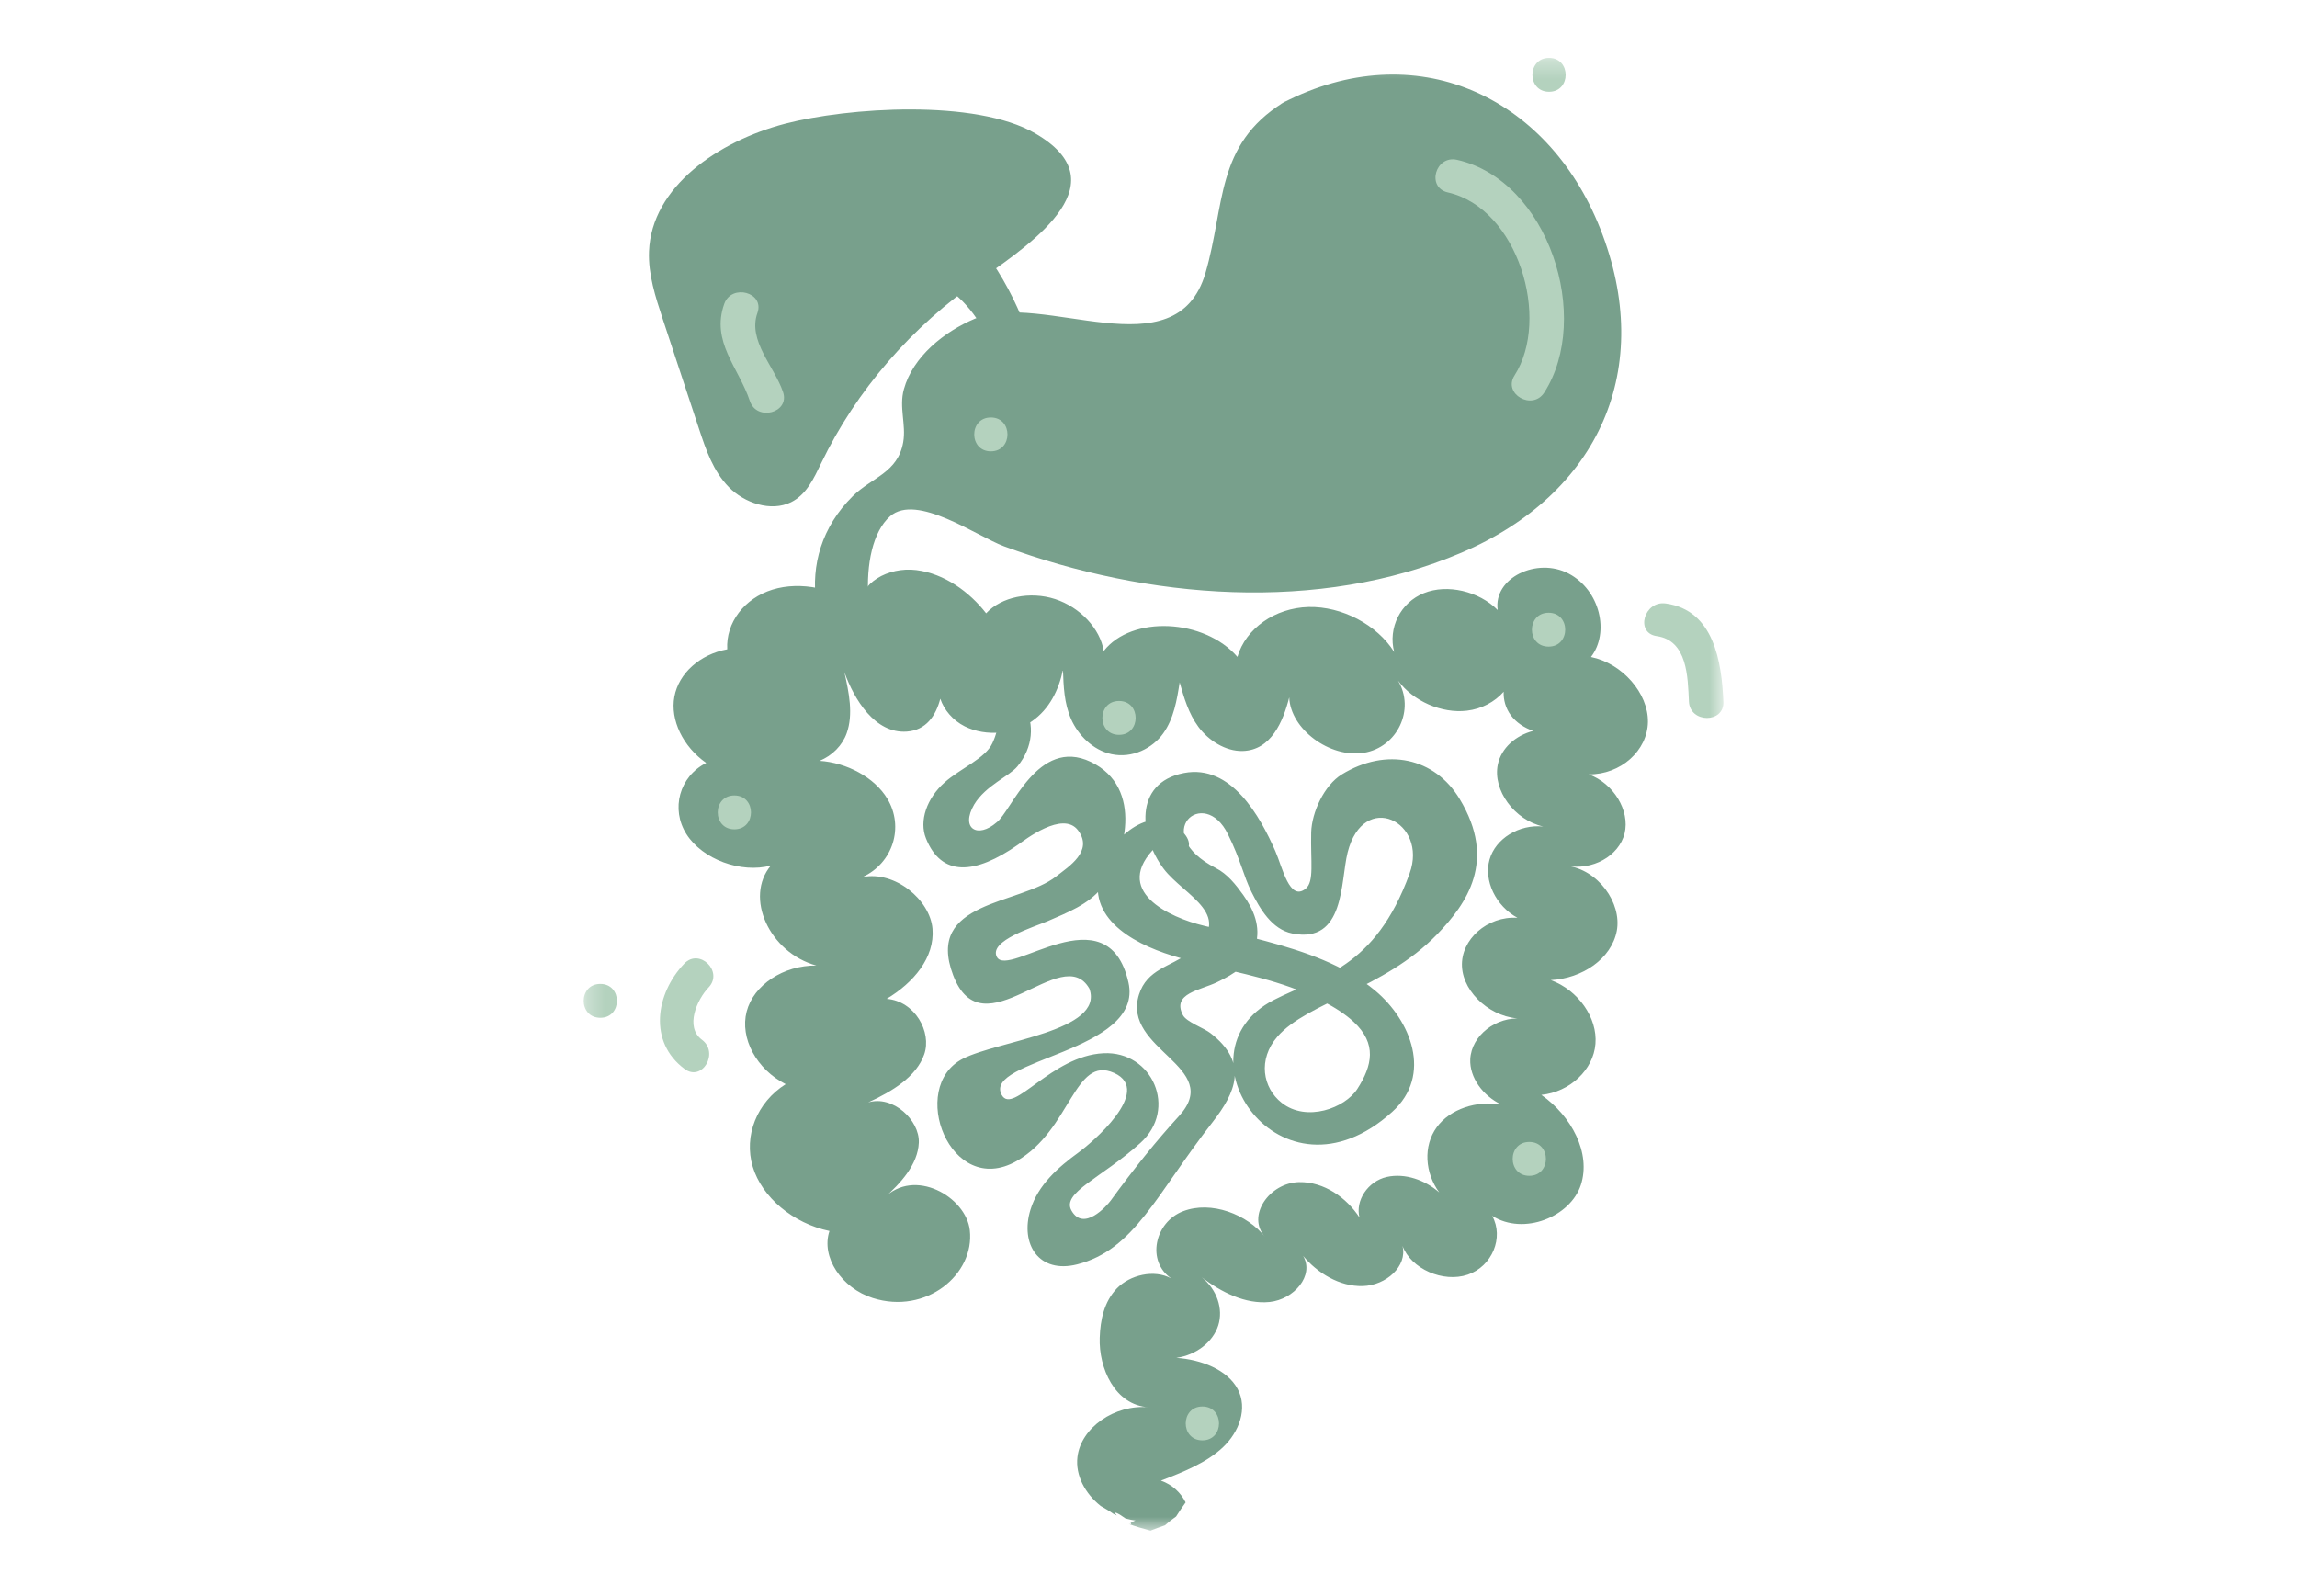
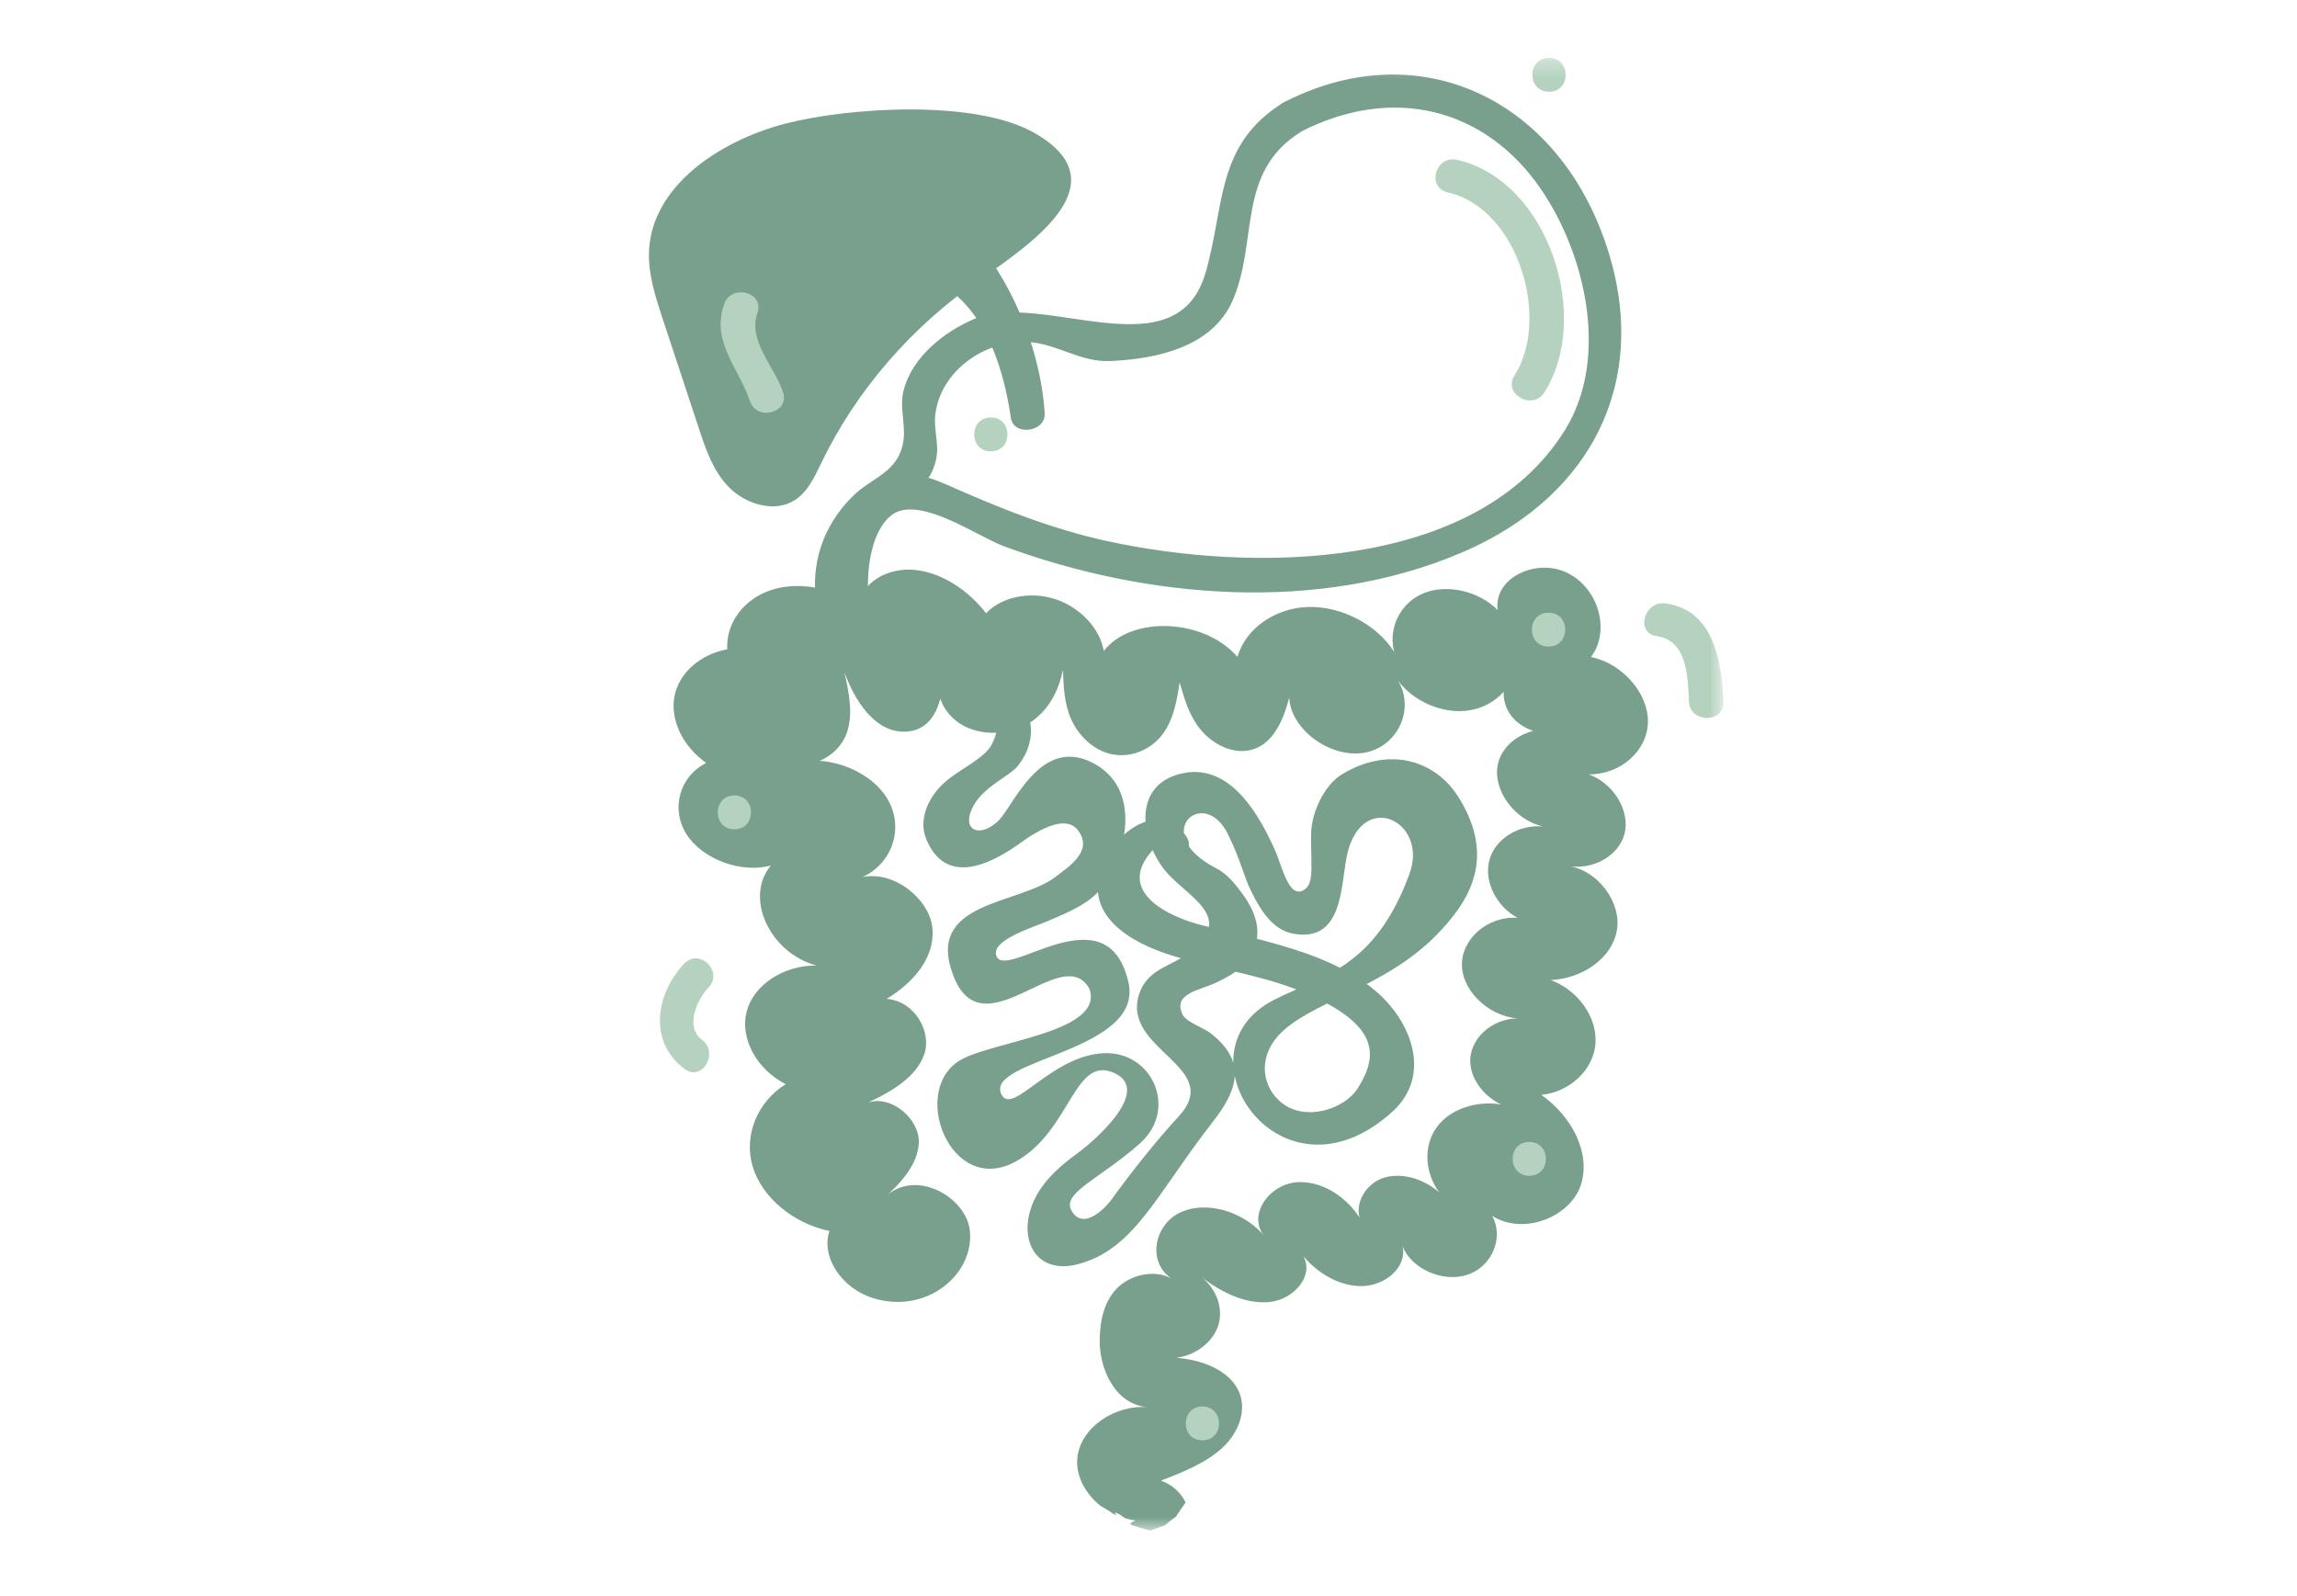
<svg xmlns="http://www.w3.org/2000/svg" width="131" height="91" viewBox="0 0 131 91" fill="none">
  <mask id="mask0_223:2656" style="mask-type:alpha" maskUnits="userSpaceOnUse" x="33" y="3" width="66" height="85">
    <rect x="33.287" y="3.303" width="65" height="84" fill="white" />
  </mask>
  <g mask="url(#mask0_223:2656)">
    <path d="M37.014 14.335C36.962 15.642 37.381 16.935 37.8 18.203C38.495 20.301 39.182 22.393 39.877 24.491C40.263 25.656 40.669 26.86 41.56 27.774C42.451 28.688 43.964 29.203 45.111 28.643C46.001 28.205 46.421 27.265 46.833 26.416C48.831 22.264 51.989 18.615 55.932 15.912C59.207 13.659 63.792 10.364 59.043 7.609C55.631 5.627 48.327 6.129 44.776 7.055C40.958 8.053 37.158 10.66 37.014 14.335Z" fill="#78A08C" />
    <path d="M52.486 15.706C55.938 16.762 57.196 20.681 57.648 23.822C57.805 24.897 59.646 24.646 59.581 23.565C59.227 17.939 55.349 10.834 49.296 9.662C48.058 9.424 47.534 11.284 48.772 11.523C53.921 12.52 57.314 18.757 57.615 23.558C58.257 23.475 58.899 23.384 59.548 23.301C58.906 18.873 56.43 13.769 51.242 13.543C46.133 13.325 42.274 18.062 42.628 22.857C42.72 24.093 44.685 24.105 44.593 22.863C44.285 18.757 47.967 14.329 52.486 15.706Z" fill="#78A08C" />
-     <path d="M66.439 19.021C62.738 19.639 63.137 20.063 60.36 18.892C57.812 17.824 54.727 19.182 53.115 21.183C51.471 23.217 53.135 24.923 52.146 26.783C51.818 27.401 49.519 28.495 48.864 29.473C48.333 30.265 47.58 31.649 47.449 32.595C47.102 35.124 48.268 37.699 50.521 39.276C47.718 37.364 47.75 26.242 52.951 28.18C53.482 28.379 60.753 32.788 72.256 32.769C80.43 32.749 90.852 28.843 91.475 20.759C92.228 11.072 83.981 0.948 73.684 6.682C67.762 9.913 72.347 18.036 66.439 19.021Z" fill="#78A08C" />
    <path d="M68.751 15.564C67.074 21.293 59.463 16.543 55.591 18.178C53.842 18.918 52.067 20.334 51.55 22.194C51.261 23.224 51.687 24.221 51.51 25.219C51.203 26.97 49.716 27.221 48.628 28.302C45.084 31.81 46.224 37.068 49.84 39.971C50.809 40.75 52.205 39.404 51.229 38.606C49.296 37.017 48.766 31.198 50.764 29.441C52.277 28.115 55.709 30.58 57.255 31.153C65.41 34.165 75.203 34.989 83.346 31.52C91.213 28.167 94.416 20.99 91.258 13.028C88.239 5.414 80.68 1.984 73.186 5.852C72.066 6.431 73.055 8.098 74.175 7.519C79.337 4.861 84.695 6.071 87.931 10.86C90.459 14.605 91.769 20.462 89.261 24.511C84.223 32.64 71.326 32.653 63.111 30.851C59.915 30.149 57.019 28.984 54.052 27.665C52.644 27.04 51.235 26.686 49.873 27.645C46.604 29.943 46.886 37.564 49.827 39.977C50.292 39.52 50.751 39.07 51.216 38.613C47.77 35.845 47.443 31.533 51.124 28.843C52.218 28.044 53.037 27.62 53.371 26.268C53.593 25.38 53.24 24.537 53.338 23.674C53.613 21.177 56.148 19.388 58.605 19.503C60.255 19.581 61.598 20.662 63.295 20.591C66 20.475 69.144 19.78 70.297 17.141C71.778 13.756 70.487 9.836 74.175 7.532C75.243 6.85 74.26 5.183 73.186 5.852C69.308 8.266 69.871 11.728 68.751 15.564Z" fill="#78A08C" />
    <path d="M56.6 42.378C56.201 43.253 54.773 43.82 53.875 44.618C52.853 45.525 52.408 46.813 52.808 47.81C53.692 50.018 55.598 49.889 58.061 48.171C58.421 47.92 60.622 46.195 61.487 47.36C62.365 48.544 60.956 49.413 60.236 49.979C58.153 51.62 52.736 51.35 54.36 55.617C56.05 60.065 60.576 53.642 62.129 56.383C63 58.81 56.934 59.344 54.91 60.38C51.76 61.996 54.183 68.355 57.969 66.218C61.074 64.467 61.258 60.155 63.544 61.191C65.804 62.215 62.194 65.227 61.52 65.716C60.36 66.559 59.207 67.563 58.769 68.986C58.159 70.962 59.26 72.654 61.428 72.107C64.703 71.277 65.928 68.13 69.171 63.972C70.441 62.337 71.254 60.625 69.026 58.913C68.66 58.63 67.664 58.282 67.461 57.889C66.819 56.641 68.457 56.48 69.419 56.01C70.389 55.54 71.293 55.006 71.607 53.905C71.909 52.843 71.509 51.884 70.9 51.035C70.474 50.443 69.996 49.838 69.347 49.509C65.515 47.54 68.666 44.753 70.035 47.585C70.769 49.065 70.913 49.941 71.371 50.861C71.85 51.814 72.531 53.004 73.704 53.236C76.71 53.835 76.442 50.275 76.854 48.621C77.758 45.023 81.459 46.864 80.391 49.812C78.413 55.27 75.289 55.669 72.636 57.033C66.871 60.007 73.003 69.179 79.396 63.412C81.728 61.307 80.45 58.186 78.433 56.499C76.671 55.025 74.378 54.259 72.177 53.667C71.011 53.352 69.832 53.075 68.653 52.792C66.74 52.335 63.315 50.81 65.967 48.248C66.826 49.316 68.417 48.634 67.566 47.572C65.994 45.609 63.59 47.546 62.876 49.316C61.723 52.193 64.461 53.757 66.852 54.498C69.072 55.186 71.398 55.514 73.592 56.3C74.739 56.705 76.265 57.407 77.201 58.276C78.538 59.518 78.263 60.773 77.411 62.099C76.704 63.199 74.509 64.01 73.094 62.891C72.013 62.035 71.725 60.419 72.852 59.119C74.562 57.149 78.931 56.416 81.964 53.281C83.654 51.53 85.383 49.085 83.241 45.558C81.826 43.221 79.081 42.597 76.52 44.167C75.518 44.785 74.811 46.33 74.778 47.469C74.739 49.149 74.961 50.275 74.463 50.681C73.54 51.428 73.14 49.464 72.734 48.538C71.863 46.555 70.219 43.569 67.526 44.084C64.605 44.65 64.998 47.733 66.367 49.548C67.54 51.099 70.631 52.245 67.795 54.356C66.747 55.135 65.417 55.27 64.959 56.718C63.956 59.885 69.832 60.831 67.232 63.656C65.961 65.04 64.625 66.707 63.347 68.464C63.118 68.78 61.795 70.26 61.107 69.037C60.531 68.014 62.804 67.196 65.037 65.182C67.186 63.251 65.725 59.93 62.935 60.065C59.961 60.206 57.773 63.611 57.131 62.446C56.011 60.4 65.266 60.02 64.356 56.023C63.164 50.79 57.498 55.843 56.849 54.568C56.384 53.642 58.985 52.863 59.758 52.528C60.838 52.058 62.096 51.575 62.843 50.617C64.186 48.892 65.266 44.907 62.201 43.447C59.188 42.011 57.675 46.278 56.843 46.896C55.762 47.842 54.753 47.263 55.559 45.879C56.214 44.792 57.563 44.27 58.028 43.704C59.856 41.471 58.185 38.568 55.454 38.407C54.085 38.33 54.092 40.454 55.474 40.531C55.893 40.557 57.531 40.351 56.6 42.378Z" fill="#78A08C" />
    <path d="M90.734 37.467C91.808 36.077 91.258 33.657 89.463 32.711C87.656 31.758 85.153 32.955 85.415 34.79C84.341 33.708 82.533 33.29 81.21 33.824C79.874 34.358 79.147 35.807 79.513 37.184C78.537 35.626 76.526 34.571 74.627 34.616C72.714 34.667 71.044 35.839 70.572 37.461C68.685 35.279 64.539 35.079 62.947 37.126C62.744 35.852 61.598 34.629 60.176 34.165C58.742 33.702 57.111 34.037 56.24 34.976C55.303 33.766 53.868 32.711 52.257 32.511C50.639 32.312 48.975 33.264 49.054 34.655C47.698 33.554 45.654 33.129 44.056 33.625C42.451 34.12 41.39 35.511 41.475 37.03C39.922 37.313 38.711 38.394 38.462 39.726C38.213 41.059 38.946 42.578 40.276 43.511C38.75 44.277 38.239 46.137 39.15 47.572C40.06 49.008 42.261 49.819 43.964 49.361C42.438 51.176 43.879 54.33 46.558 55.064C44.685 55.045 42.975 56.171 42.582 57.69C42.189 59.209 43.145 60.985 44.809 61.829C43.165 62.865 42.405 64.776 42.929 66.534C43.453 68.284 45.235 69.771 47.305 70.202C46.807 71.695 48.006 73.465 49.774 74.025C52.82 74.991 55.598 72.674 55.309 70.157C55.093 68.252 52.145 66.553 50.397 68.342C51.353 67.493 52.349 66.418 52.401 65.163C52.453 63.882 50.921 62.44 49.512 62.871C50.888 62.24 52.264 61.404 52.709 60.129C53.154 58.855 52.178 57.092 50.567 56.963C52.093 56.049 53.318 54.614 53.181 52.966C53.043 51.318 51.045 49.645 49.191 50.018C50.921 49.226 51.576 47.167 50.606 45.551C49.873 44.328 48.287 43.492 46.735 43.389C47.468 43.099 48.045 42.5 48.287 41.818C48.674 40.73 48.418 39.508 48.156 38.33C48.713 39.887 49.899 41.85 51.713 41.722C52.82 41.644 53.37 40.821 53.626 39.849C53.836 40.479 54.34 41.084 55.021 41.425C56.279 42.043 57.831 41.837 58.847 41.136C59.855 40.441 60.386 39.334 60.622 38.201C60.655 39.141 60.687 40.1 61.087 41.014C61.486 41.921 62.325 42.777 63.386 43.009C64.578 43.266 65.738 42.668 66.34 41.825C66.943 40.981 67.12 39.932 67.277 38.915C67.526 39.791 67.781 40.685 68.351 41.458C68.928 42.23 69.891 42.854 70.873 42.829C72.498 42.784 73.179 41.142 73.526 39.771C73.592 41.58 75.845 43.247 77.777 42.932C79.697 42.623 80.719 40.454 79.729 38.812C80.594 39.99 82.219 40.698 83.653 40.531C84.498 40.434 85.245 40.029 85.756 39.45C85.736 39.907 85.867 40.389 86.162 40.788C86.47 41.207 86.935 41.509 87.439 41.683C86.444 41.94 85.618 42.655 85.422 43.601C85.12 45.062 86.372 46.768 88.009 47.135C86.627 46.999 85.291 47.823 84.95 49.02C84.609 50.218 85.304 51.666 86.542 52.342C84.839 52.226 83.299 53.571 83.378 55.122C83.457 56.673 85.127 58.108 86.824 58.089C85.323 57.954 83.915 59.054 83.85 60.406C83.804 61.449 84.57 62.492 85.612 62.987C84.216 62.755 82.697 63.238 81.937 64.287C81.157 65.362 81.262 66.888 82.081 68.001C81.269 67.299 80.142 66.888 79.094 67.119C78 67.364 77.28 68.49 77.535 69.436C76.795 68.303 75.517 67.389 74.083 67.415C72.393 67.454 71.063 69.353 72.157 70.55C71.129 69.25 69.078 68.458 67.474 69.076C65.856 69.694 65.358 71.927 66.805 72.912C65.81 72.365 64.434 72.719 63.7 73.472C62.967 74.231 62.751 75.28 62.718 76.291C62.659 77.99 63.556 80.14 65.522 80.256C63.576 80.075 61.644 81.414 61.447 83.094C61.323 84.13 61.88 85.179 62.777 85.887C63.019 86.023 63.262 86.164 63.504 86.338C63.569 86.37 63.629 86.402 63.694 86.428C63.38 86.093 63.838 86.338 64.185 86.595C64.369 86.647 64.565 86.692 64.755 86.711C64.657 86.75 64.572 86.801 64.48 86.853C64.532 86.924 64.513 86.949 64.369 86.911C64.775 87.059 65.194 87.181 65.613 87.29C65.888 87.181 66.163 87.085 66.439 86.988C66.642 86.808 66.851 86.641 67.074 86.486C67.238 86.222 67.428 85.945 67.618 85.681C67.343 85.134 66.871 84.671 66.209 84.439C67.487 83.944 68.79 83.429 69.734 82.547C70.67 81.672 71.175 80.32 70.585 79.213C69.989 78.1 68.489 77.533 67.087 77.437C68.214 77.282 69.177 76.535 69.478 75.589C69.779 74.643 69.399 73.536 68.541 72.847C69.642 73.684 71.017 74.392 72.413 74.251C73.801 74.103 74.974 72.738 74.319 71.625C75.131 72.597 76.395 73.382 77.725 73.343C79.048 73.305 80.28 72.21 79.985 71.052C80.476 72.365 82.304 73.169 83.706 72.693C85.101 72.217 85.782 70.576 85.101 69.34C86.896 70.479 89.562 69.398 90.158 67.576C90.747 65.761 89.634 63.657 87.904 62.44C89.535 62.273 90.872 61.011 90.99 59.531C91.114 58.044 90.007 56.467 88.442 55.894C90.236 55.804 91.907 54.678 92.208 53.082C92.503 51.486 91.134 49.58 89.332 49.368C90.806 49.67 92.332 48.821 92.653 47.527C92.968 46.233 92.025 44.676 90.61 44.161C92.431 44.18 93.957 42.809 93.983 41.175C94.009 39.533 92.522 37.834 90.734 37.467Z" fill="#78A08C" />
    <path d="M39.038 60.959C40.047 61.712 41.03 60.033 40.027 59.292C39.051 58.565 39.752 57.008 40.407 56.319C41.279 55.411 39.89 54.047 39.025 54.954C37.388 56.673 36.968 59.421 39.038 60.959Z" fill="#B4D2BE" />
    <path d="M96.322 40.016C96.381 41.252 98.346 41.258 98.287 40.016C98.189 37.782 97.77 34.803 95.005 34.416C93.767 34.236 93.237 36.096 94.481 36.276C96.243 36.521 96.256 38.619 96.322 40.016Z" fill="#B4D2BE" />
-     <path d="M88.343 3.303C87.079 3.303 87.079 5.234 88.343 5.234C89.607 5.234 89.607 3.303 88.343 3.303Z" fill="#B4D2BE" />
-     <path d="M34.237 56.113C32.972 56.113 32.972 58.044 34.237 58.044C35.501 58.044 35.501 56.113 34.237 56.113Z" fill="#B4D2BE" />
+     <path d="M88.343 3.303C87.079 3.303 87.079 5.234 88.343 5.234C89.607 5.234 89.607 3.303 88.343 3.303" fill="#B4D2BE" />
    <path d="M86.372 21.415C85.697 22.47 87.394 23.436 88.069 22.387C90.806 18.126 88.324 10.299 83.097 9.115C81.859 8.838 81.335 10.698 82.573 10.975C86.575 11.883 88.448 18.177 86.372 21.415Z" fill="#B4D2BE" />
    <path d="M43.198 17.843C43.617 16.671 41.724 16.163 41.305 17.328C40.532 19.491 42.124 20.952 42.766 22.87C43.159 24.047 45.058 23.545 44.659 22.361C44.174 20.913 42.628 19.42 43.198 17.843Z" fill="#B4D2BE" />
    <path d="M56.509 23.809C55.245 23.809 55.245 25.74 56.509 25.74C57.773 25.74 57.773 23.809 56.509 23.809Z" fill="#B4D2BE" />
    <path d="M41.881 45.364C40.617 45.364 40.617 47.295 41.881 47.295C43.145 47.295 43.145 45.364 41.881 45.364Z" fill="#B4D2BE" />
    <path d="M87.217 65.124C85.953 65.124 85.953 67.055 87.217 67.055C88.481 67.055 88.481 65.124 87.217 65.124Z" fill="#B4D2BE" />
-     <path d="M63.819 39.977C62.554 39.977 62.554 41.908 63.819 41.908C65.083 41.908 65.083 39.977 63.819 39.977Z" fill="#B4D2BE" />
    <path d="M68.574 80.21C67.31 80.21 67.303 82.141 68.574 82.141C69.838 82.141 69.838 80.21 68.574 80.21Z" fill="#B4D2BE" />
    <path d="M88.317 34.944C87.053 34.944 87.046 36.875 88.317 36.875C89.582 36.875 89.582 34.944 88.317 34.944Z" fill="#B4D2BE" />
  </g>
</svg>